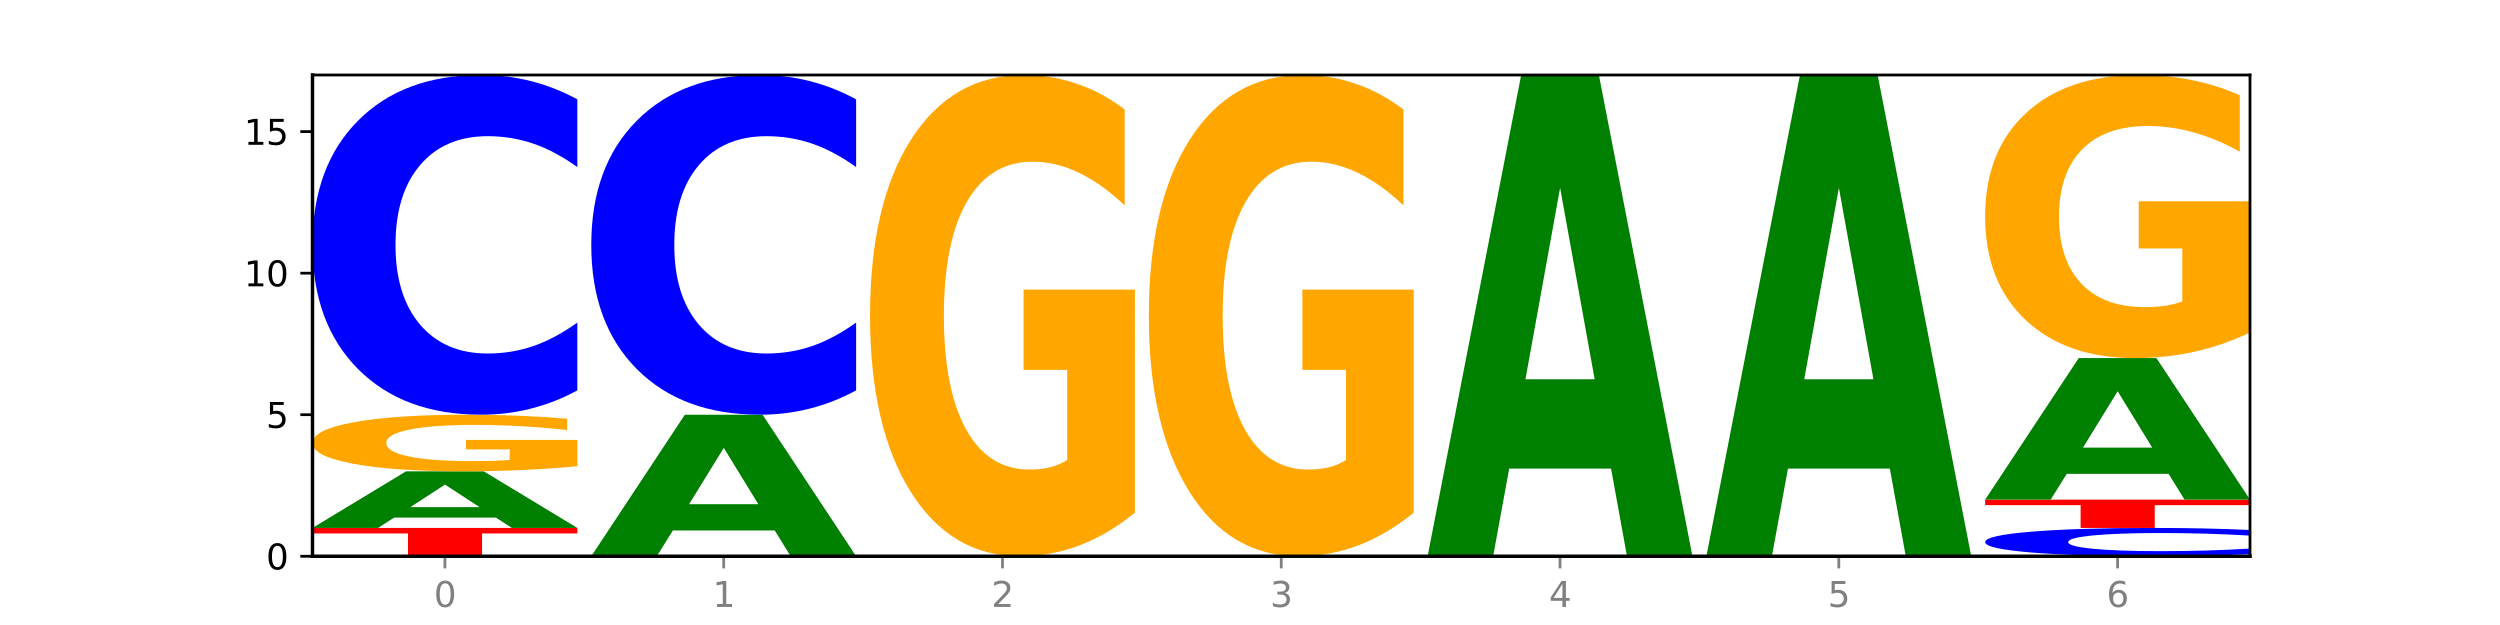
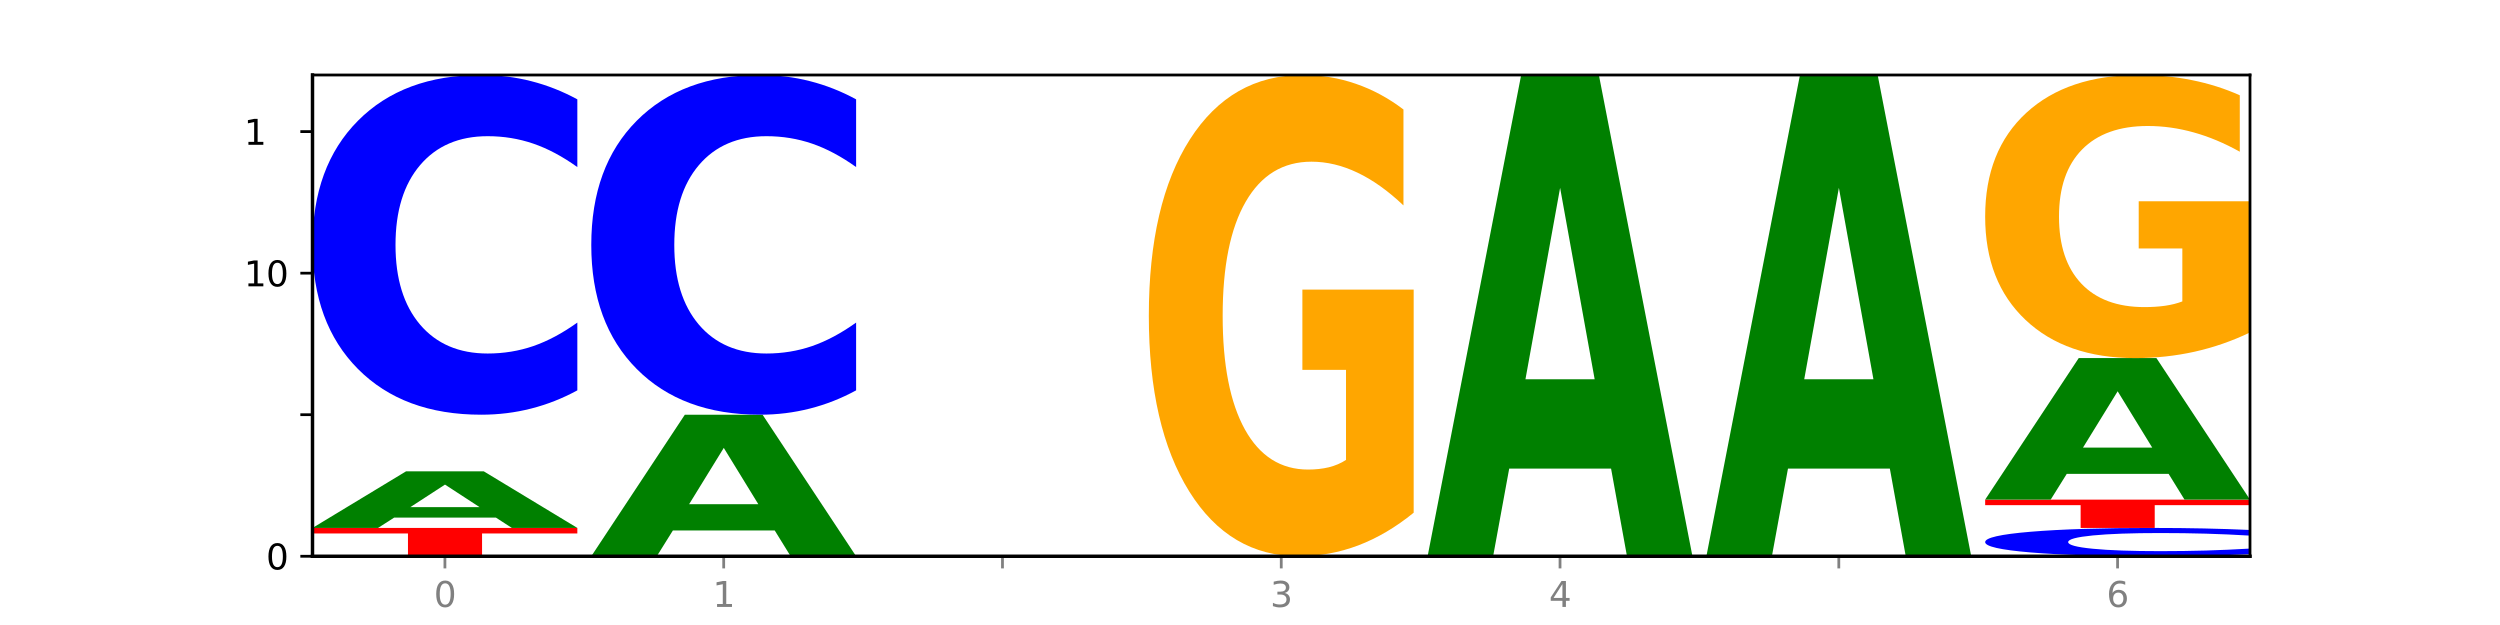
<svg xmlns="http://www.w3.org/2000/svg" xmlns:xlink="http://www.w3.org/1999/xlink" width="720pt" height="180pt" viewBox="0 0 720 180" version="1.1">
  <defs>
    <style type="text/css">*{stroke-linejoin: round; stroke-linecap: butt}</style>
  </defs>
  <g id="figure_1">
    <g id="patch_1">
      <path d="M 0 180  L 720 180  L 720 0  L 0 0  z " style="fill: #ffffff" />
    </g>
    <g id="axes_1">
      <g id="patch_2">
        <path d="M 90 160.2  L 648 160.2  L 648 21.6  L 90 21.6  z " style="fill: #ffffff" />
      </g>
      <g id="line2d_1">
        <path d="M 90 160.2  L 648 160.2  " clip-path="url(#p4b501519ed)" style="fill: none; stroke: #000000; stroke-width: 0.5; stroke-linecap: square" />
      </g>
      <g id="patch_3">
        <path d="M 90 152.047  L 166.273 152.047  L 166.273 153.637  L 138.833 153.637  L 138.833 160.2  L 117.494 160.2  L 117.494 153.637  L 90 153.637  L 90 152.047  z " clip-path="url(#p4b501519ed)" style="fill: #ff0000" />
      </g>
      <g id="patch_4">
        <path d="M 142.835 149.077  L 113.501 149.077  L 108.87 152.047  L 90 152.047  L 116.948 135.741  L 139.326 135.741  L 166.273 152.047  L 147.419 152.047  L 142.835 149.077  z M 118.18 146.05  L 138.109 146.05  L 128.16 139.564  L 118.18 146.05  z " clip-path="url(#p4b501519ed)" style="fill: #008000" />
      </g>
      <g id="patch_5">
-         <path d="M 166.273 134.266  Q 158.581 135.004 150.308 135.374  Q 142.034 135.741 133.214 135.741  Q 113.282 135.741 101.641 133.545  Q 90 131.349 90 127.593  Q 90 123.794 101.846 121.615  Q 113.709 119.435 134.342 119.435  Q 142.291 119.435 149.573 119.732  Q 156.872 120.025 163.333 120.604  L 163.333 123.854  Q 156.667 123.11 150.068 122.743  Q 143.47 122.372 136.838 122.372  Q 124.564 122.372 117.914 123.726  Q 111.265 125.077 111.265 127.593  Q 111.265 130.086 117.675 131.447  Q 124.085 132.804 135.88 132.804  Q 139.094 132.804 141.846 132.727  Q 144.598 132.646 146.786 132.477  L 146.786 129.426  L 134.222 129.426  L 134.222 126.707  L 166.273 126.707  L 166.273 134.266  z " clip-path="url(#p4b501519ed)" style="fill: #ffa600" />
-       </g>
+         </g>
      <g id="patch_6">
        <path d="M 166.273 112.423  Q 159.893 115.899 152.994 117.657  Q 146.095 119.435 138.581 119.435  Q 116.174 119.435 103.087 106.259  Q 90 93.082 90 70.548  Q 90 47.933 103.087 34.777  Q 116.174 21.6 138.581 21.6  Q 146.095 21.6 152.994 23.378  Q 159.893 25.137 166.273 28.613  L 166.273 48.115  Q 159.836 43.507 153.59 41.365  Q 147.344 39.223 140.445 39.223  Q 128.069 39.223 120.978 47.57  Q 113.906 55.896 113.906 70.548  Q 113.906 85.139 120.978 93.486  Q 128.069 101.812 140.445 101.812  Q 147.344 101.812 153.59 99.67  Q 159.836 97.508 166.273 92.9  L 166.273 112.423  z " clip-path="url(#p4b501519ed)" style="fill: #0000ff" />
      </g>
      <g id="patch_7">
        <path d="M 223.122 152.774  L 193.789 152.774  L 189.157 160.2  L 170.288 160.2  L 197.235 119.435  L 219.614 119.435  L 246.561 160.2  L 227.707 160.2  L 223.122 152.774  z M 198.467 145.208  L 218.397 145.208  L 208.448 128.993  L 198.467 145.208  z " clip-path="url(#p4b501519ed)" style="fill: #008000" />
      </g>
      <g id="patch_8">
        <path d="M 246.561 112.423  Q 240.181 115.899 233.282 117.657  Q 226.383 119.435 218.869 119.435  Q 196.462 119.435 183.375 106.259  Q 170.288 93.082 170.288 70.548  Q 170.288 47.933 183.375 34.777  Q 196.462 21.6 218.869 21.6  Q 226.383 21.6 233.282 23.378  Q 240.181 25.137 246.561 28.613  L 246.561 48.115  Q 240.123 43.507 233.878 41.365  Q 227.632 39.223 220.733 39.223  Q 208.357 39.223 201.266 47.57  Q 194.194 55.896 194.194 70.548  Q 194.194 85.139 201.266 93.486  Q 208.357 101.812 220.733 101.812  Q 227.632 101.812 233.878 99.67  Q 240.123 97.508 246.561 92.9  L 246.561 112.423  z " clip-path="url(#p4b501519ed)" style="fill: #0000ff" />
      </g>
      <g id="patch_9">
-         <path d="M 326.849 147.66  Q 319.157 153.93 310.883 157.079  Q 302.61 160.2 293.789 160.2  Q 273.858 160.2 262.217 141.533  Q 250.576 122.866 250.576 90.943  Q 250.576 58.648 262.422 40.124  Q 274.285 21.6 294.917 21.6  Q 302.866 21.6 310.148 24.119  Q 317.447 26.61 323.909 31.535  L 323.909 59.163  Q 317.242 52.836 310.644 49.715  Q 304.046 46.566 297.413 46.566  Q 285.14 46.566 278.49 58.075  Q 271.84 69.556 271.84 90.943  Q 271.84 112.129 278.251 123.696  Q 284.661 135.234 296.456 135.234  Q 299.669 135.234 302.422 134.576  Q 305.174 133.889 307.362 132.457  L 307.362 106.518  L 294.798 106.518  L 294.798 83.413  L 326.849 83.413  L 326.849 147.66  z " clip-path="url(#p4b501519ed)" style="fill: #ffa600" />
-       </g>
+         </g>
      <g id="patch_10">
        <path d="M 407.137 147.66  Q 399.444 153.93 391.171 157.079  Q 382.897 160.2 374.077 160.2  Q 354.145 160.2 342.504 141.533  Q 330.863 122.866 330.863 90.943  Q 330.863 58.648 342.709 40.124  Q 354.573 21.6 375.205 21.6  Q 383.154 21.6 390.436 24.119  Q 397.735 26.61 404.197 31.535  L 404.197 59.163  Q 397.53 52.836 390.932 49.715  Q 384.333 46.566 377.701 46.566  Q 365.427 46.566 358.778 58.075  Q 352.128 69.556 352.128 90.943  Q 352.128 112.129 358.538 123.696  Q 364.949 135.234 376.744 135.234  Q 379.957 135.234 382.709 134.576  Q 385.462 133.889 387.65 132.457  L 387.65 106.518  L 375.085 106.518  L 375.085 83.413  L 407.137 83.413  L 407.137 147.66  z " clip-path="url(#p4b501519ed)" style="fill: #ffa600" />
      </g>
      <g id="patch_11">
        <path d="M 463.986 134.951  L 434.652 134.951  L 430.021 160.2  L 411.151 160.2  L 438.099 21.6  L 460.477 21.6  L 487.424 160.2  L 468.571 160.2  L 463.986 134.951  z M 439.331 109.228  L 459.261 109.228  L 449.311 54.096  L 439.331 109.228  z " clip-path="url(#p4b501519ed)" style="fill: #008000" />
      </g>
      <g id="patch_12">
        <path d="M 544.273 134.951  L 514.94 134.951  L 510.308 160.2  L 491.439 160.2  L 518.386 21.6  L 540.765 21.6  L 567.712 160.2  L 548.858 160.2  L 544.273 134.951  z M 519.618 109.228  L 539.548 109.228  L 529.599 54.096  L 519.618 109.228  z " clip-path="url(#p4b501519ed)" style="fill: #008000" />
      </g>
      <g id="patch_13">
        <path d="M 648 159.616  Q 641.62 159.905 634.721 160.052  Q 627.822 160.2 620.308 160.2  Q 597.901 160.2 584.814 159.102  Q 571.727 158.004 571.727 156.126  Q 571.727 154.241 584.814 153.145  Q 597.901 152.047 620.308 152.047  Q 627.822 152.047 634.721 152.195  Q 641.62 152.342 648 152.631  L 648 154.257  Q 641.562 153.873 635.317 153.694  Q 629.071 153.516 622.172 153.516  Q 609.796 153.516 602.705 154.211  Q 595.633 154.905 595.633 156.126  Q 595.633 157.342 602.705 158.038  Q 609.796 158.731 622.172 158.731  Q 629.071 158.731 635.317 158.553  Q 641.562 158.373 648 157.989  L 648 159.616  z " clip-path="url(#p4b501519ed)" style="fill: #0000ff" />
      </g>
      <g id="patch_14">
        <path d="M 571.727 143.894  L 648 143.894  L 648 145.484  L 620.559 145.484  L 620.559 152.047  L 599.221 152.047  L 599.221 145.484  L 571.727 145.484  L 571.727 143.894  z " clip-path="url(#p4b501519ed)" style="fill: #ff0000" />
      </g>
      <g id="patch_15">
        <path d="M 624.561 136.468  L 595.228 136.468  L 590.596 143.894  L 571.727 143.894  L 598.674 103.129  L 621.052 103.129  L 648 143.894  L 629.146 143.894  L 624.561 136.468  z M 599.906 128.902  L 619.836 128.902  L 609.887 112.687  L 599.906 128.902  z " clip-path="url(#p4b501519ed)" style="fill: #008000" />
      </g>
      <g id="patch_16">
        <path d="M 648 95.753  Q 640.308 99.441 632.034 101.294  Q 623.761 103.129 614.94 103.129  Q 595.009 103.129 583.368 92.149  Q 571.727 81.168 571.727 62.39  Q 571.727 43.393 583.573 32.496  Q 595.436 21.6 616.068 21.6  Q 624.017 21.6 631.299 23.082  Q 638.598 24.547 645.06 27.444  L 645.06 43.696  Q 638.393 39.974 631.795 38.138  Q 625.197 36.286 618.564 36.286  Q 606.291 36.286 599.641 43.056  Q 592.992 49.809 592.992 62.39  Q 592.992 74.853 599.402 81.657  Q 605.812 88.444 617.607 88.444  Q 620.821 88.444 623.573 88.056  Q 626.325 87.652 628.513 86.81  L 628.513 71.552  L 615.949 71.552  L 615.949 57.961  L 648 57.961  L 648 95.753  z " clip-path="url(#p4b501519ed)" style="fill: #ffa600" />
      </g>
      <g id="matplotlib.axis_1">
        <g id="xtick_1">
          <g id="line2d_2">
            <defs>
              <path id="md53d236d02" d="M 0 0  L 0 3.5  " style="stroke: #808080; stroke-width: 0.8" />
            </defs>
            <g>
              <use xlink:href="#md53d236d02" x="128.137" y="160.2" style="fill: #808080; stroke: #808080; stroke-width: 0.8" />
            </g>
          </g>
          <g id="text_1">
            <g style="fill: #808080" transform="translate(124.955 174.798) scale(0.1 -0.1)">
              <defs>
                <path id="DejaVuSans-30" d="M 2034 4250  Q 1547 4250 1301 3770  Q 1056 3291 1056 2328  Q 1056 1369 1301 889  Q 1547 409 2034 409  Q 2525 409 2770 889  Q 3016 1369 3016 2328  Q 3016 3291 2770 3770  Q 2525 4250 2034 4250  z M 2034 4750  Q 2819 4750 3233 4129  Q 3647 3509 3647 2328  Q 3647 1150 3233 529  Q 2819 -91 2034 -91  Q 1250 -91 836 529  Q 422 1150 422 2328  Q 422 3509 836 4129  Q 1250 4750 2034 4750  z " transform="scale(0.016)" />
              </defs>
              <use xlink:href="#DejaVuSans-30" />
            </g>
          </g>
        </g>
        <g id="xtick_2">
          <g id="line2d_3">
            <g>
              <use xlink:href="#md53d236d02" x="208.424" y="160.2" style="fill: #808080; stroke: #808080; stroke-width: 0.8" />
            </g>
          </g>
          <g id="text_2">
            <g style="fill: #808080" transform="translate(205.243 174.798) scale(0.1 -0.1)">
              <defs>
                <path id="DejaVuSans-31" d="M 794 531  L 1825 531  L 1825 4091  L 703 3866  L 703 4441  L 1819 4666  L 2450 4666  L 2450 531  L 3481 531  L 3481 0  L 794 0  L 794 531  z " transform="scale(0.016)" />
              </defs>
              <use xlink:href="#DejaVuSans-31" />
            </g>
          </g>
        </g>
        <g id="xtick_3">
          <g id="line2d_4">
            <g>
              <use xlink:href="#md53d236d02" x="288.712" y="160.2" style="fill: #808080; stroke: #808080; stroke-width: 0.8" />
            </g>
          </g>
          <g id="text_3">
            <g style="fill: #808080" transform="translate(285.531 174.798) scale(0.1 -0.1)">
              <defs>
-                 <path id="DejaVuSans-32" d="M 1228 531  L 3431 531  L 3431 0  L 469 0  L 469 531  Q 828 903 1448 1529  Q 2069 2156 2228 2338  Q 2531 2678 2651 2914  Q 2772 3150 2772 3378  Q 2772 3750 2511 3984  Q 2250 4219 1831 4219  Q 1534 4219 1204 4116  Q 875 4013 500 3803  L 500 4441  Q 881 4594 1212 4672  Q 1544 4750 1819 4750  Q 2544 4750 2975 4387  Q 3406 4025 3406 3419  Q 3406 3131 3298 2873  Q 3191 2616 2906 2266  Q 2828 2175 2409 1742  Q 1991 1309 1228 531  z " transform="scale(0.016)" />
-               </defs>
+                 </defs>
              <use xlink:href="#DejaVuSans-32" />
            </g>
          </g>
        </g>
        <g id="xtick_4">
          <g id="line2d_5">
            <g>
              <use xlink:href="#md53d236d02" x="369" y="160.2" style="fill: #808080; stroke: #808080; stroke-width: 0.8" />
            </g>
          </g>
          <g id="text_4">
            <g style="fill: #808080" transform="translate(365.819 174.798) scale(0.1 -0.1)">
              <defs>
                <path id="DejaVuSans-33" d="M 2597 2516  Q 3050 2419 3304 2112  Q 3559 1806 3559 1356  Q 3559 666 3084 287  Q 2609 -91 1734 -91  Q 1441 -91 1130 -33  Q 819 25 488 141  L 488 750  Q 750 597 1062 519  Q 1375 441 1716 441  Q 2309 441 2620 675  Q 2931 909 2931 1356  Q 2931 1769 2642 2001  Q 2353 2234 1838 2234  L 1294 2234  L 1294 2753  L 1863 2753  Q 2328 2753 2575 2939  Q 2822 3125 2822 3475  Q 2822 3834 2567 4026  Q 2313 4219 1838 4219  Q 1578 4219 1281 4162  Q 984 4106 628 3988  L 628 4550  Q 988 4650 1302 4700  Q 1616 4750 1894 4750  Q 2613 4750 3031 4423  Q 3450 4097 3450 3541  Q 3450 3153 3228 2886  Q 3006 2619 2597 2516  z " transform="scale(0.016)" />
              </defs>
              <use xlink:href="#DejaVuSans-33" />
            </g>
          </g>
        </g>
        <g id="xtick_5">
          <g id="line2d_6">
            <g>
              <use xlink:href="#md53d236d02" x="449.288" y="160.2" style="fill: #808080; stroke: #808080; stroke-width: 0.8" />
            </g>
          </g>
          <g id="text_5">
            <g style="fill: #808080" transform="translate(446.107 174.798) scale(0.1 -0.1)">
              <defs>
                <path id="DejaVuSans-34" d="M 2419 4116  L 825 1625  L 2419 1625  L 2419 4116  z M 2253 4666  L 3047 4666  L 3047 1625  L 3713 1625  L 3713 1100  L 3047 1100  L 3047 0  L 2419 0  L 2419 1100  L 313 1100  L 313 1709  L 2253 4666  z " transform="scale(0.016)" />
              </defs>
              <use xlink:href="#DejaVuSans-34" />
            </g>
          </g>
        </g>
        <g id="xtick_6">
          <g id="line2d_7">
            <g>
              <use xlink:href="#md53d236d02" x="529.576" y="160.2" style="fill: #808080; stroke: #808080; stroke-width: 0.8" />
            </g>
          </g>
          <g id="text_6">
            <g style="fill: #808080" transform="translate(526.394 174.798) scale(0.1 -0.1)">
              <defs>
-                 <path id="DejaVuSans-35" d="M 691 4666  L 3169 4666  L 3169 4134  L 1269 4134  L 1269 2991  Q 1406 3038 1543 3061  Q 1681 3084 1819 3084  Q 2600 3084 3056 2656  Q 3513 2228 3513 1497  Q 3513 744 3044 326  Q 2575 -91 1722 -91  Q 1428 -91 1123 -41  Q 819 9 494 109  L 494 744  Q 775 591 1075 516  Q 1375 441 1709 441  Q 2250 441 2565 725  Q 2881 1009 2881 1497  Q 2881 1984 2565 2268  Q 2250 2553 1709 2553  Q 1456 2553 1204 2497  Q 953 2441 691 2322  L 691 4666  z " transform="scale(0.016)" />
-               </defs>
+                 </defs>
              <use xlink:href="#DejaVuSans-35" />
            </g>
          </g>
        </g>
        <g id="xtick_7">
          <g id="line2d_8">
            <g>
              <use xlink:href="#md53d236d02" x="609.863" y="160.2" style="fill: #808080; stroke: #808080; stroke-width: 0.8" />
            </g>
          </g>
          <g id="text_7">
            <g style="fill: #808080" transform="translate(606.682 174.798) scale(0.1 -0.1)">
              <defs>
                <path id="DejaVuSans-36" d="M 2113 2584  Q 1688 2584 1439 2293  Q 1191 2003 1191 1497  Q 1191 994 1439 701  Q 1688 409 2113 409  Q 2538 409 2786 701  Q 3034 994 3034 1497  Q 3034 2003 2786 2293  Q 2538 2584 2113 2584  z M 3366 4563  L 3366 3988  Q 3128 4100 2886 4159  Q 2644 4219 2406 4219  Q 1781 4219 1451 3797  Q 1122 3375 1075 2522  Q 1259 2794 1537 2939  Q 1816 3084 2150 3084  Q 2853 3084 3261 2657  Q 3669 2231 3669 1497  Q 3669 778 3244 343  Q 2819 -91 2113 -91  Q 1303 -91 875 529  Q 447 1150 447 2328  Q 447 3434 972 4092  Q 1497 4750 2381 4750  Q 2619 4750 2861 4703  Q 3103 4656 3366 4563  z " transform="scale(0.016)" />
              </defs>
              <use xlink:href="#DejaVuSans-36" />
            </g>
          </g>
        </g>
      </g>
      <g id="matplotlib.axis_2">
        <g id="ytick_1">
          <g id="line2d_9">
            <defs>
              <path id="mcd16419e0f" d="M 0 0  L -3.5 0  " style="stroke: #000000; stroke-width: 0.8" />
            </defs>
            <g>
              <use xlink:href="#mcd16419e0f" x="90" y="160.2" style="stroke: #000000; stroke-width: 0.8" />
            </g>
          </g>
          <g id="text_8">
            <g transform="translate(76.638 163.999) scale(0.1 -0.1)">
              <use xlink:href="#DejaVuSans-30" />
            </g>
          </g>
        </g>
        <g id="ytick_2">
          <g id="line2d_10">
            <g>
              <use xlink:href="#mcd16419e0f" x="90" y="119.435" style="stroke: #000000; stroke-width: 0.8" />
            </g>
          </g>
          <g id="text_9">
            <g transform="translate(76.638 123.235) scale(0.1 -0.1)">
              <use xlink:href="#DejaVuSans-35" />
            </g>
          </g>
        </g>
        <g id="ytick_3">
          <g id="line2d_11">
            <g>
              <use xlink:href="#mcd16419e0f" x="90" y="78.671" style="stroke: #000000; stroke-width: 0.8" />
            </g>
          </g>
          <g id="text_10">
            <g transform="translate(70.275 82.47) scale(0.1 -0.1)">
              <use xlink:href="#DejaVuSans-31" />
              <use xlink:href="#DejaVuSans-30" x="63.623" />
            </g>
          </g>
        </g>
        <g id="ytick_4">
          <g id="line2d_12">
            <g>
              <use xlink:href="#mcd16419e0f" x="90" y="37.906" style="stroke: #000000; stroke-width: 0.8" />
            </g>
          </g>
          <g id="text_11">
            <g transform="translate(70.275 41.705) scale(0.1 -0.1)">
              <use xlink:href="#DejaVuSans-31" />
              <use xlink:href="#DejaVuSans-35" x="63.623" />
            </g>
          </g>
        </g>
      </g>
      <g id="patch_17">
        <path d="M 90 160.2  L 90 21.6  " style="fill: none; stroke: #000000; stroke-linejoin: miter; stroke-linecap: square" />
      </g>
      <g id="patch_18">
        <path d="M 648 160.2  L 648 21.6  " style="fill: none; stroke: #000000; stroke-width: 0.8; stroke-linejoin: miter; stroke-linecap: square" />
      </g>
      <g id="patch_19">
        <path d="M 90 160.2  L 648 160.2  " style="fill: none; stroke: #000000; stroke-linejoin: miter; stroke-linecap: square" />
      </g>
      <g id="patch_20">
        <path d="M 90 21.6  L 648 21.6  " style="fill: none; stroke: #000000; stroke-width: 0.8; stroke-linejoin: miter; stroke-linecap: square" />
      </g>
    </g>
  </g>
  <defs>
    <clipPath id="p4b501519ed">
      <rect x="90" y="21.6" width="558" height="138.6" />
    </clipPath>
  </defs>
</svg>